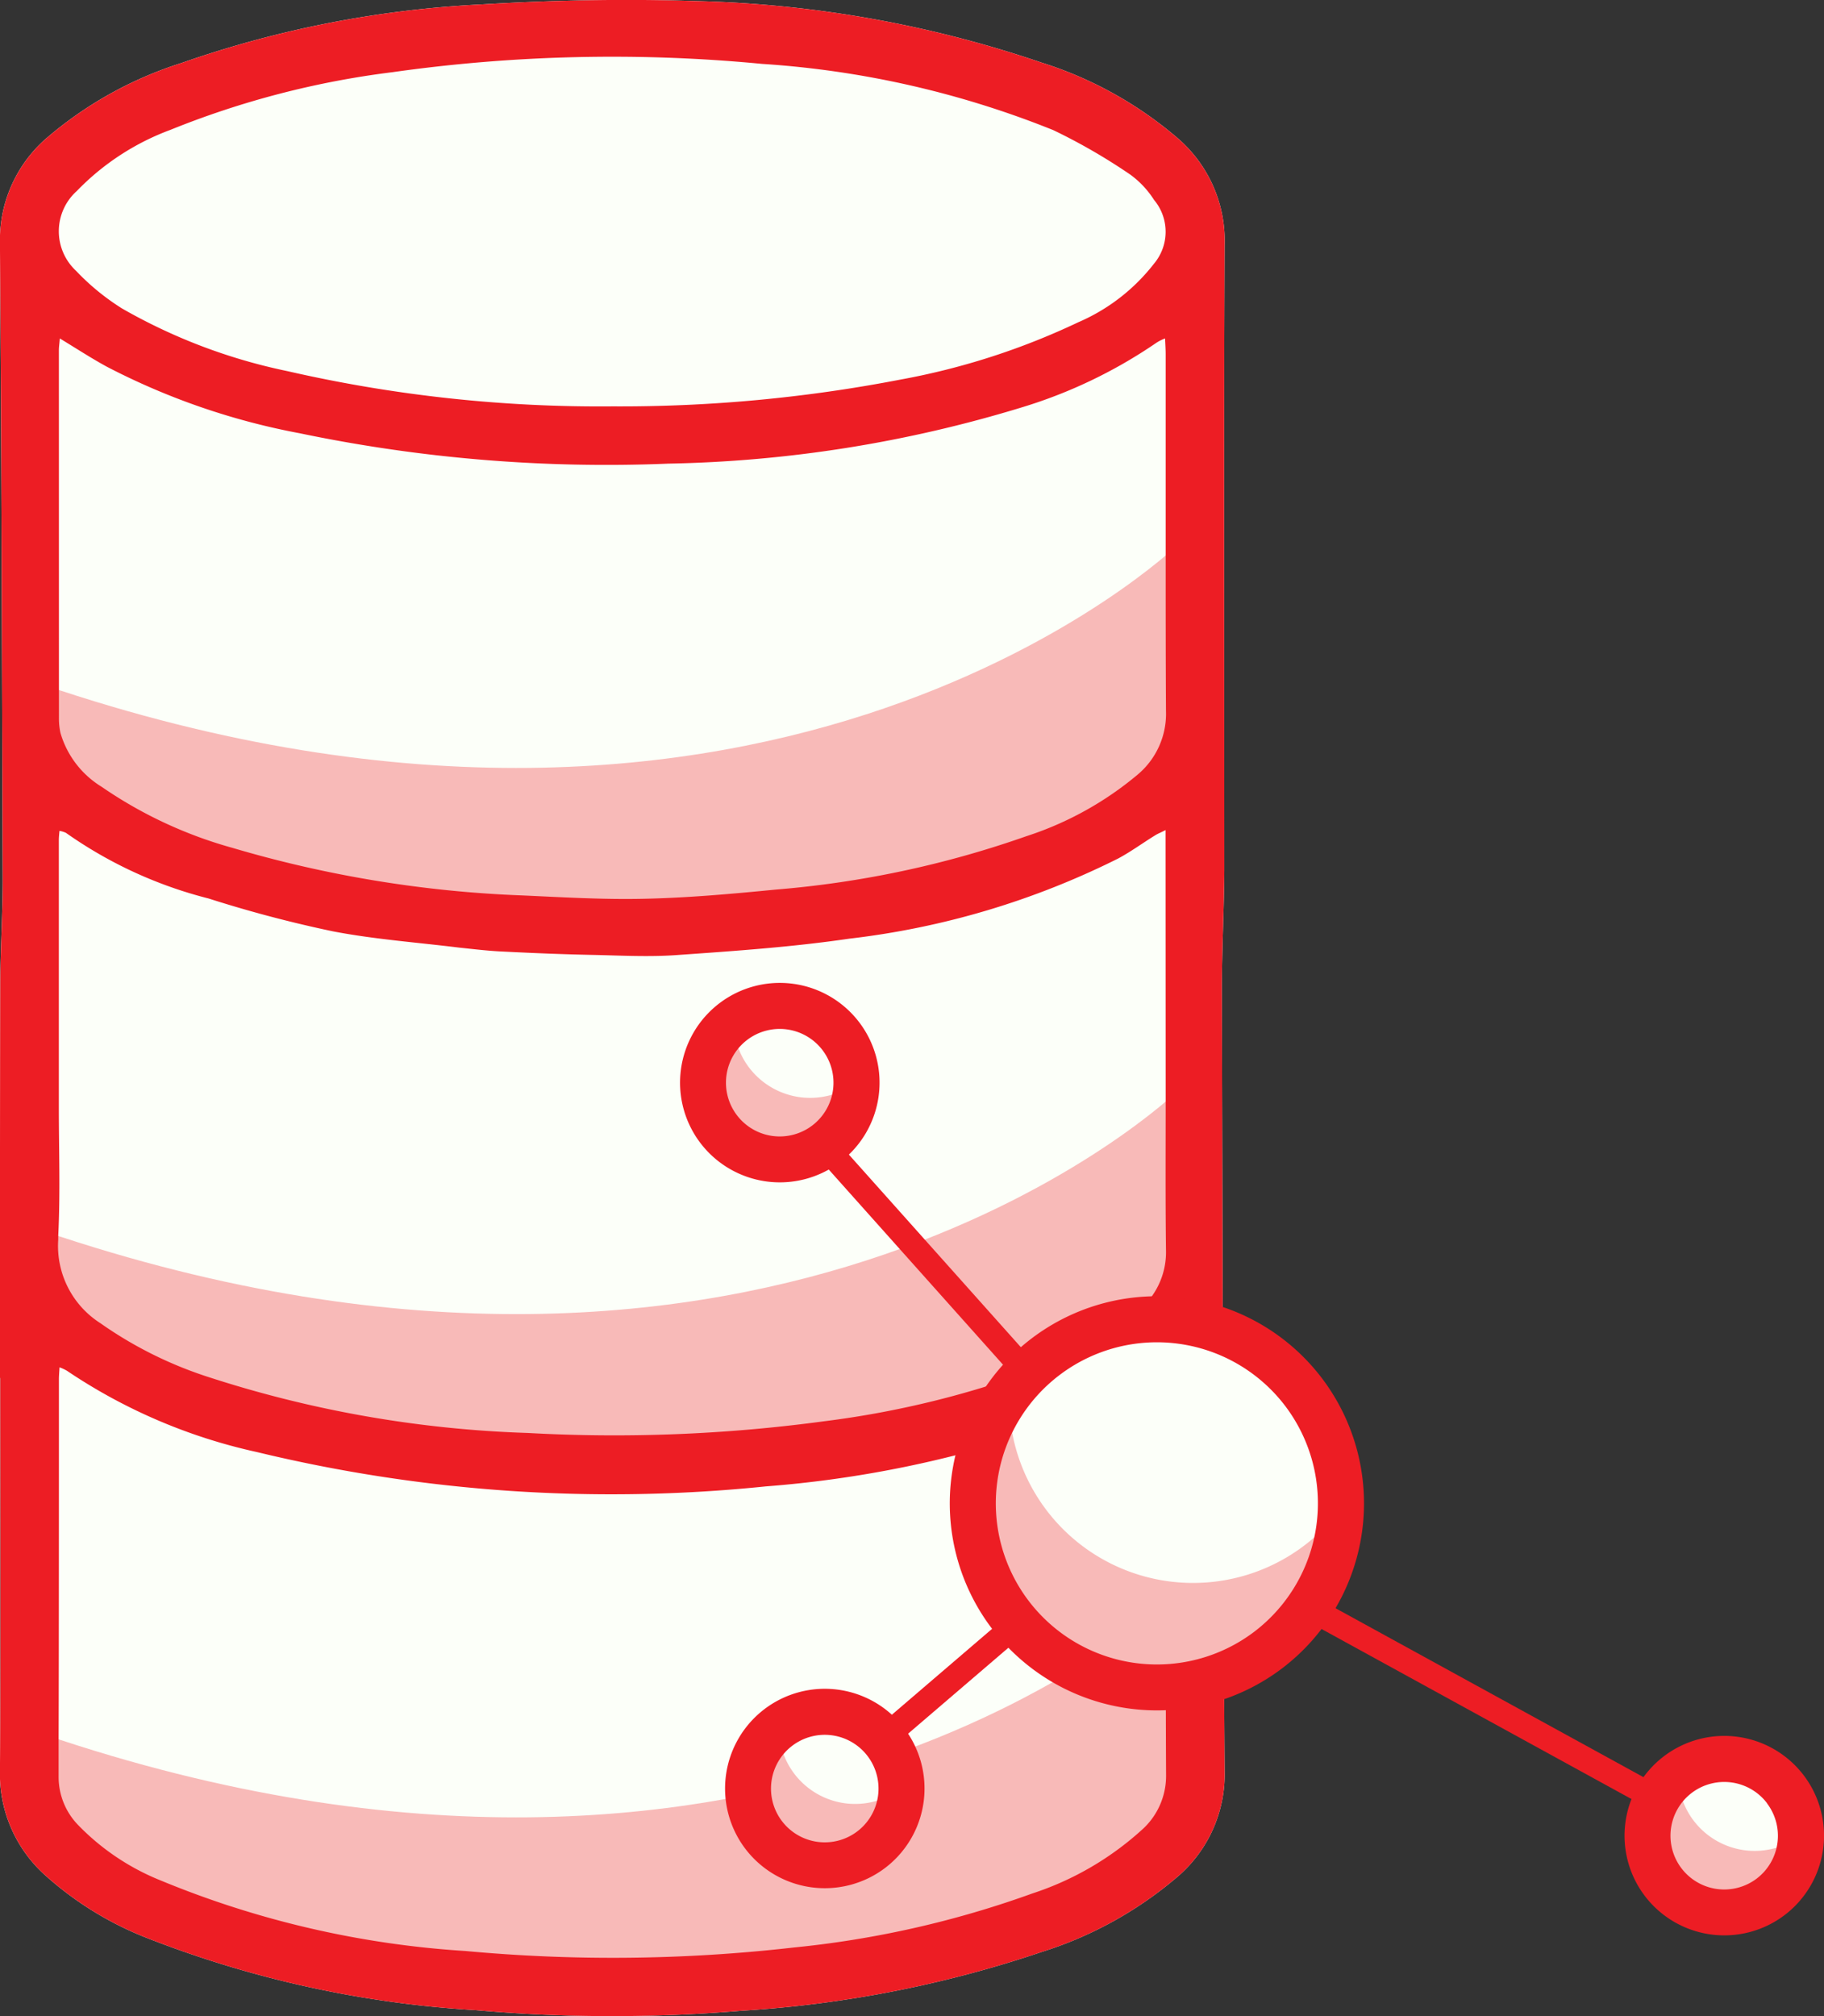
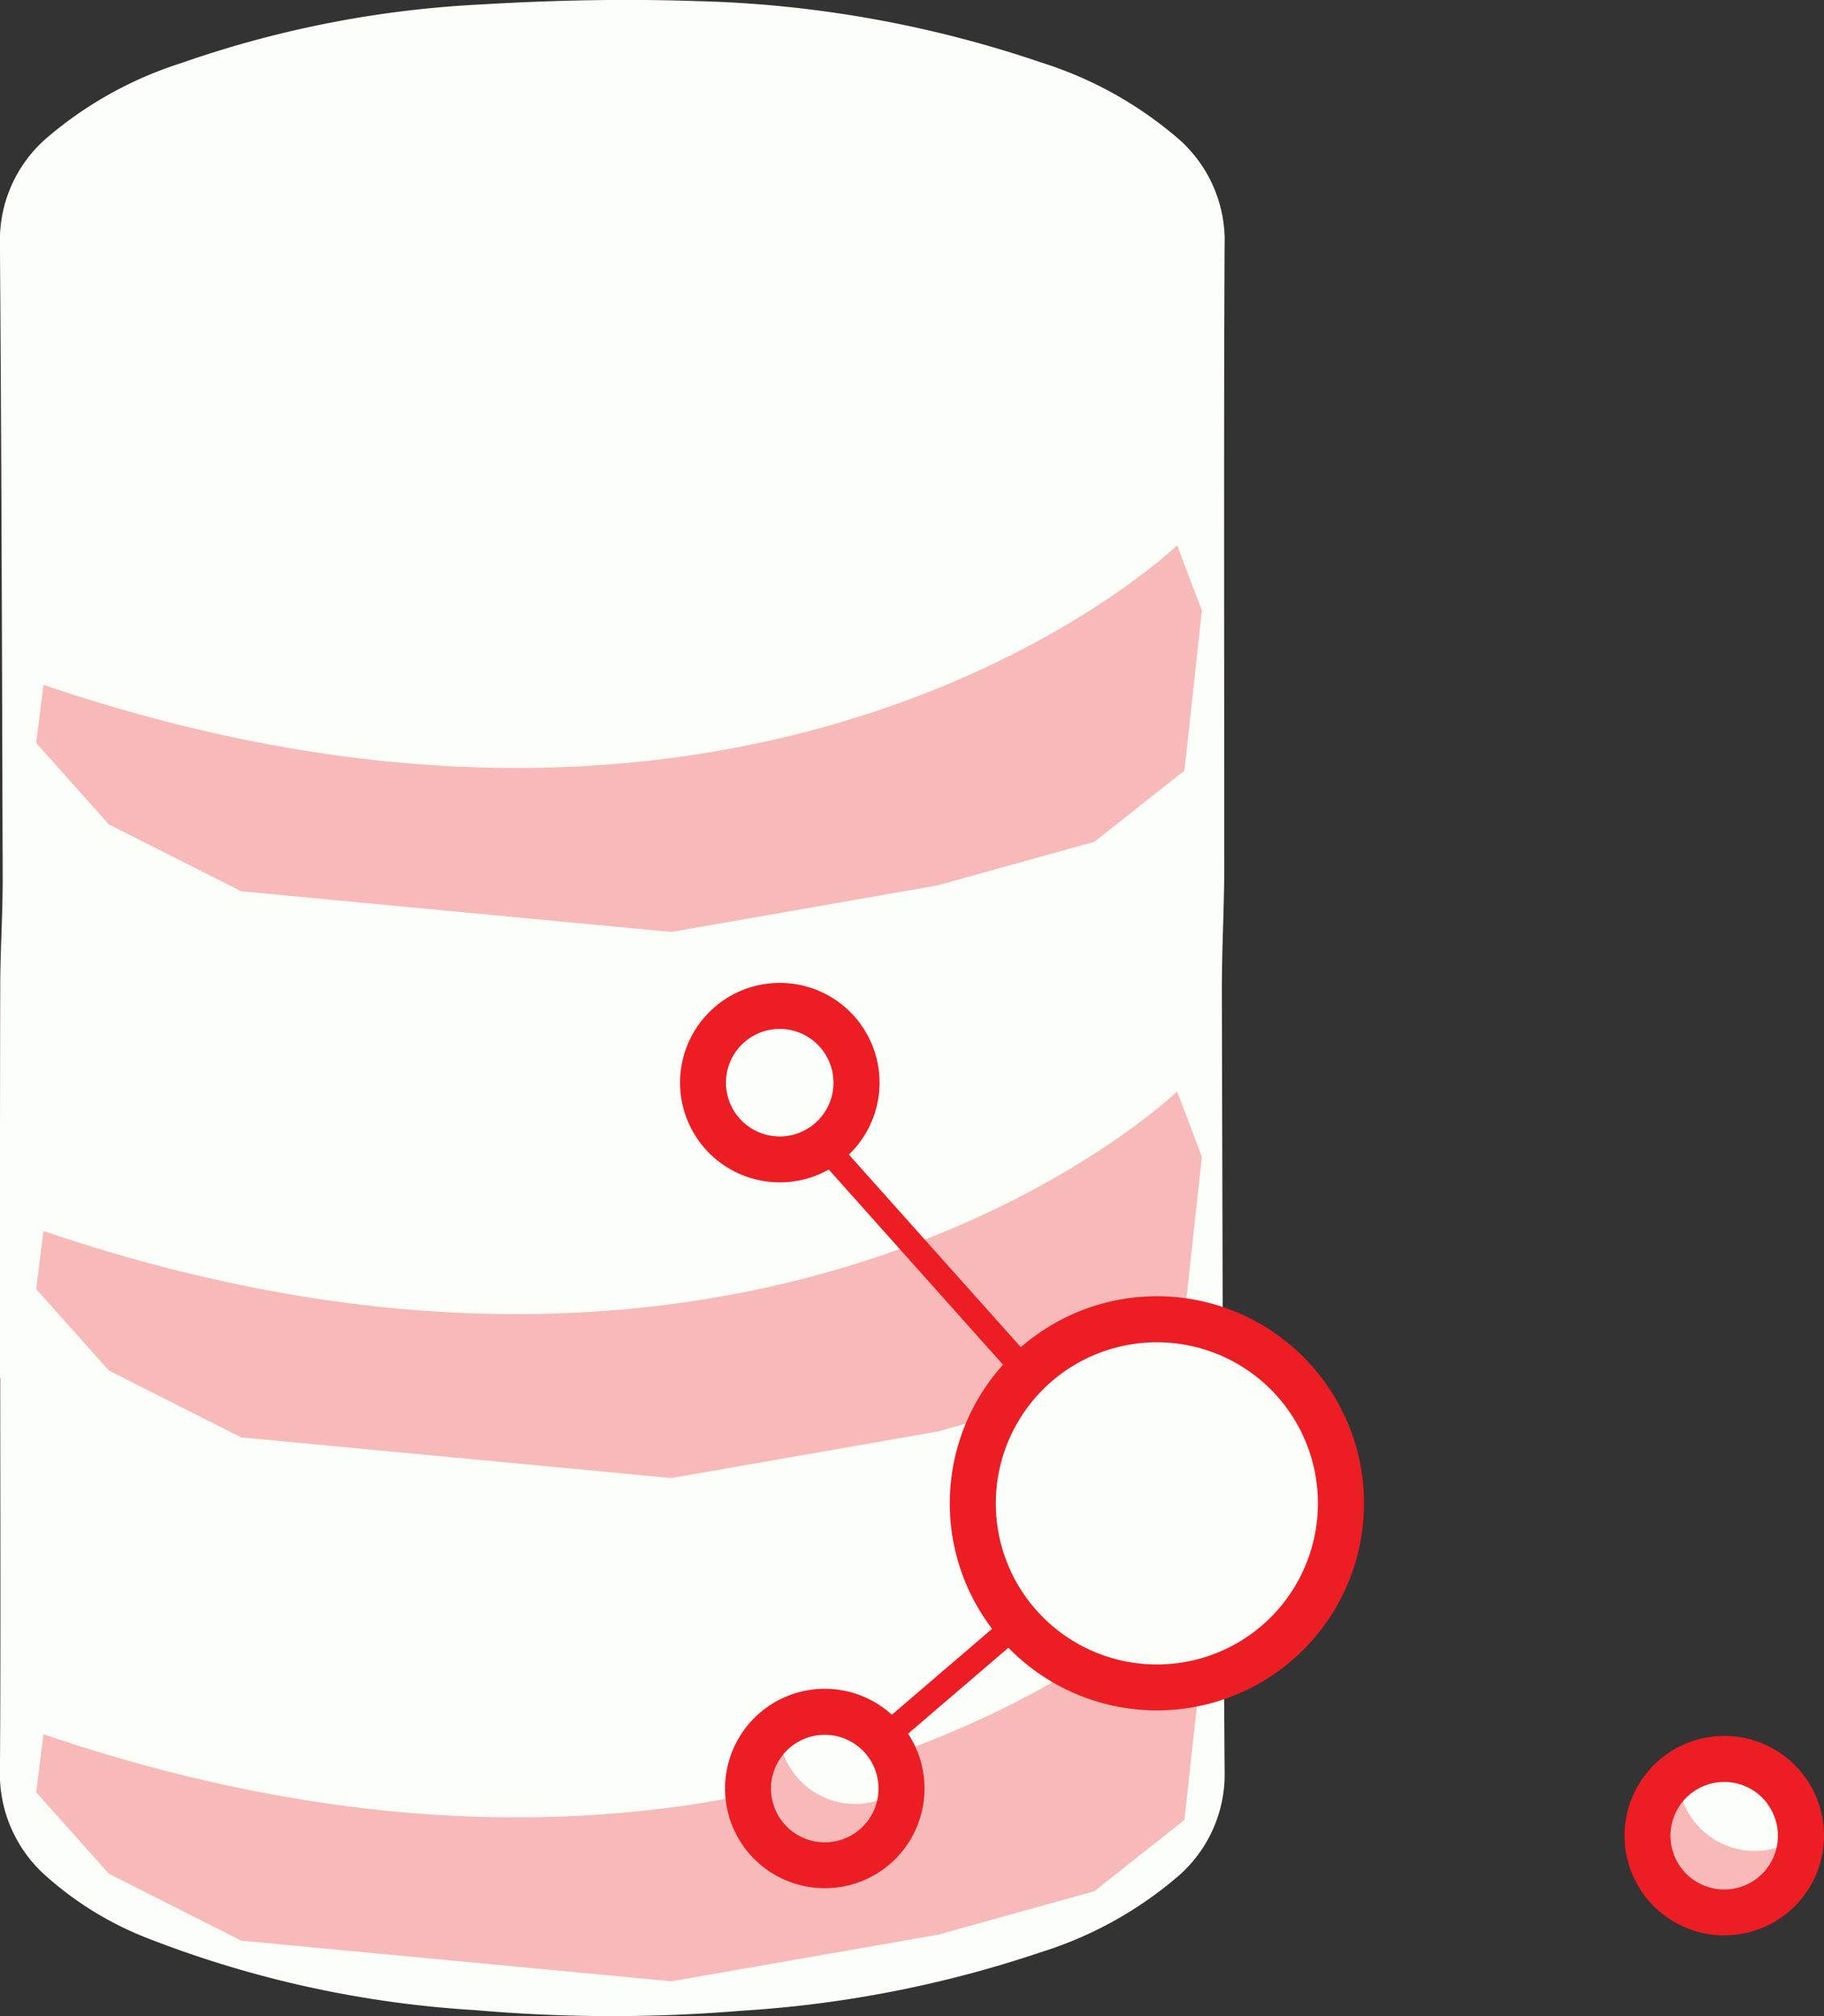
<svg xmlns="http://www.w3.org/2000/svg" width="95" height="105" viewBox="0 0 95 105">
  <rect x="0" y="0" width="95" height="105" fill="#333333" stroke="none" />
  <defs>
    <style>.a{fill:#fcfff9;}.b{fill:#f8bab8;}.c{fill:#ed1d24;}.d{fill:none;stroke:#ed1d24;stroke-miterlimit:10;stroke-width:1.3px;}</style>
  </defs>
  <g transform="translate(-928.323 -6020.418)">
    <g transform="translate(928.323 6020.418)">
      <path class="a" d="M991.961,6071.986c.032,11.427.064,29.246.144,40.673a7.021,7.021,0,0,1-2.413,5.466,20.159,20.159,0,0,1-7.1,3.946,60.323,60.323,0,0,1-15.678,3.069,81.425,81.425,0,0,1-13.824-.033,56.061,56.061,0,0,1-17.02-3.722,17.406,17.406,0,0,1-5.418-3.325,7.088,7.088,0,0,1-2.333-5.433c.048-5.753.016-14.687.016-20.441h-.016c0-5.706,0-14.591.016-20.3,0-1.886.128-3.772.128-5.658-.032-10.515-.064-22.613-.144-33.129a7.039,7.039,0,0,1,2.365-5.433,20.115,20.115,0,0,1,7.08-3.963,55.568,55.568,0,0,1,15.614-3.053c3.74-.224,7.5-.3,11.235-.175a60.206,60.206,0,0,1,17.947,3.2,20.18,20.18,0,0,1,7.144,3.978,7.045,7.045,0,0,1,2.4,5.546c-.048,10.324-.016,22.23-.016,32.555C992.073,6067.832,991.961,6069.909,991.961,6071.986Z" transform="translate(-928.323 -6020.418)" />
      <path class="b" d="M988.928,6072.385s-20.969,20.214-59.048,7.269l-.377,3.026,3.784,4.24,6.89,3.482,22.407,2.119,13.853-2.42,8.176-2.271,4.694-3.711.908-8.326Z" transform="translate(-927.617 -5989.333)" />
      <path class="b" d="M988.928,6055.985s-20.969,20.213-59.048,7.269l-.377,3.028,3.784,4.239,6.89,3.482,22.407,2.119,13.853-2.421,8.176-2.271,4.694-3.711.908-8.326Z" transform="translate(-927.617 -5999.143)" />
      <path class="b" d="M988.928,6038.189s-20.969,20.211-59.048,7.267l-.377,3.028,3.784,4.241,6.89,3.482,22.407,2.12,13.853-2.424,8.176-2.271,4.694-3.71.908-8.328Z" transform="translate(-927.617 -6009.789)" />
-       <path class="c" d="M992.089,6065.755c0-10.324-.032-22.231.016-32.555a7.045,7.045,0,0,0-2.4-5.546,20.18,20.18,0,0,0-7.144-3.978,60.206,60.206,0,0,0-17.947-3.2c-3.74-.128-7.5-.049-11.235.175a55.568,55.568,0,0,0-15.614,3.053,20.115,20.115,0,0,0-7.08,3.963,7.039,7.039,0,0,0-2.365,5.433c.08,10.516.112,22.614.144,33.129,0,1.886-.128,3.772-.128,5.658-.016,5.705-.016,14.59-.016,20.3h.016c0,5.753.032,14.688-.016,20.441a7.088,7.088,0,0,0,2.333,5.433,17.406,17.406,0,0,0,5.418,3.325,56.061,56.061,0,0,0,17.02,3.722,81.425,81.425,0,0,0,13.824.033,60.323,60.323,0,0,0,15.678-3.069,20.159,20.159,0,0,0,7.1-3.946,7.021,7.021,0,0,0,2.413-5.466c-.08-11.428-.112-29.246-.144-40.673C991.961,6069.909,992.073,6067.832,992.089,6065.755Zm-39.554,56.27a49.614,49.614,0,0,1-15.853-3.676,12.408,12.408,0,0,1-4.283-2.876,3.592,3.592,0,0,1-1.023-2.525V6111c.016-5.178.016-13.568.016-18.746,0-.176.016-.352.032-.624a2.272,2.272,0,0,1,.383.176,28.668,28.668,0,0,0,9.893,4.235,78.632,78.632,0,0,0,26.5,1.79,58.247,58.247,0,0,0,14.287-2.925,23.8,23.8,0,0,0,6.041-3.036c.112-.079.256-.128.464-.24a6.252,6.252,0,0,1,.048.7v11.65c0,2.973,0,5.945.016,8.918a3.761,3.761,0,0,1-1.167,2.733,15.78,15.78,0,0,1-5.8,3.4,51.48,51.48,0,0,1-12.417,2.813A83.03,83.03,0,0,1,952.535,6122.024Zm36.5-44.236c0,2.573-.016,5.162.016,7.719a3.944,3.944,0,0,1-1.231,2.988,14.968,14.968,0,0,1-5.146,3.1,49.367,49.367,0,0,1-11.443,2.844,81.493,81.493,0,0,1-15.406.608,59.919,59.919,0,0,1-16.78-2.957,20.887,20.887,0,0,1-5.5-2.765,4.77,4.77,0,0,1-2.189-4.347v-.192c.112-2.221.032-4.443.032-6.665v-13.967c0-.128.016-.255.032-.463a1.224,1.224,0,0,1,.336.1,22.433,22.433,0,0,0,7.431,3.42,65.3,65.3,0,0,0,6.472,1.71c2.157.415,4.379.576,6.568.847.767.08,1.534.175,2.3.207,1.582.08,3.164.145,4.762.176,1.454.033,2.909.112,4.363,0,2.973-.208,5.961-.416,8.9-.847a42.163,42.163,0,0,0,14-4.171c.687-.367,1.311-.831,1.966-1.23.128-.079.272-.128.511-.256Zm-56.734-47.4a13.1,13.1,0,0,1,4.906-3.211,45.851,45.851,0,0,1,11.555-3,81.713,81.713,0,0,1,19.258-.432,49.063,49.063,0,0,1,15.166,3.451,30.461,30.461,0,0,1,4.011,2.318,4.831,4.831,0,0,1,1.23,1.311,2.585,2.585,0,0,1,0,3.325,10,10,0,0,1-3.947,3.052,37.084,37.084,0,0,1-9.285,2.989,76.8,76.8,0,0,1-14.943,1.39,72.943,72.943,0,0,1-16.972-1.838,29.17,29.17,0,0,1-8.6-3.26,12.269,12.269,0,0,1-2.4-1.965A2.814,2.814,0,0,1,932.3,6030.387Zm-.911,8.263c0-.176.032-.353.048-.608.895.544,1.678,1.055,2.477,1.487a36.185,36.185,0,0,0,10.02,3.452,78.19,78.19,0,0,0,19.194,1.581,67.17,67.17,0,0,0,18.394-2.924,25.46,25.46,0,0,0,7.032-3.372,2.341,2.341,0,0,1,.448-.224c.016.336.032.576.032.832v10.468c0,2.7,0,5.4.016,8.1a4.129,4.129,0,0,1-1.486,3.324,17.289,17.289,0,0,1-5.785,3.2,51.972,51.972,0,0,1-13.041,2.779c-2.285.224-4.587.432-6.888.48-2.11.047-4.219-.08-6.329-.175a61.273,61.273,0,0,1-15.1-2.479,22.668,22.668,0,0,1-6.808-3.18,4.883,4.883,0,0,1-2.141-2.8,3.537,3.537,0,0,1-.08-.719Z" transform="translate(-928.323 -6020.418)" />
    </g>
    <g transform="translate(963.745 6071.612)">
      <line class="d" x1="16.984" y2="14.556" transform="translate(7.538 27.402)" />
-       <line class="d" x1="29.05" y1="15.937" transform="translate(25.335 28.475)" />
      <line class="d" x1="19.257" y1="21.566" transform="translate(4.824 5.472)" />
      <circle class="a" cx="3.995" cy="3.995" r="3.995" transform="translate(1.197 1.198)" />
-       <path class="b" d="M959.725,6056.885a3.994,3.994,0,0,1-5.582-.779,3.946,3.946,0,0,1-.8-2.4l-.016.01a4,4,0,1,0,6.394,3.173Z" transform="translate(-950.552 -6051.703)" />
      <path class="c" d="M952.052,6060.78a5.195,5.195,0,1,1,7.276,1.005A5.2,5.2,0,0,1,952.052,6060.78Zm6.37-4.824a2.8,2.8,0,1,0-.54,3.919A2.8,2.8,0,0,0,958.422,6055.956Z" transform="translate(-951 -6052.452)" />
      <circle class="a" cx="3.995" cy="3.995" r="3.995" transform="translate(3.542 37.962)" />
      <path class="b" d="M961.194,6079.89a3.975,3.975,0,0,1-6.38-3.183l-.015.009a4,4,0,1,0,6.394,3.173Z" transform="translate(-949.674 -6037.944)" />
      <path class="c" d="M953.52,6083.784a5.194,5.194,0,1,1,7.276,1A5.2,5.2,0,0,1,953.52,6083.784Zm6.37-4.824a2.8,2.8,0,1,0-.542,3.919A2.8,2.8,0,0,0,959.89,6078.96Z" transform="translate(-950.122 -6038.692)" />
      <circle class="a" cx="3.995" cy="3.995" r="3.995" transform="translate(50.39 40.417)" />
      <path class="b" d="M990.507,6081.425a3.993,3.993,0,0,1-5.582-.78,3.938,3.938,0,0,1-.8-2.4l-.016.009a3.995,3.995,0,1,0,6.394,3.172Z" transform="translate(-932.141 -6037.025)" />
      <path class="c" d="M982.834,6085.321a5.195,5.195,0,1,1,7.276,1A5.2,5.2,0,0,1,982.834,6085.321Zm6.37-4.825a2.8,2.8,0,1,0-.54,3.918A2.8,2.8,0,0,0,989.2,6080.5Z" transform="translate(-932.588 -6037.773)" />
      <circle class="a" cx="9.589" cy="9.589" r="9.589" transform="translate(15.244 17.513)" />
-       <path class="b" d="M979.7,6071.831a9.582,9.582,0,0,1-17.268-6,9.586,9.586,0,1,0,17.268,6Z" transform="translate(-945.294 -6044.45)" />
      <path class="c" d="M961.976,6079.959a10.787,10.787,0,1,1,15.112,2.086A10.8,10.8,0,0,1,961.976,6079.959Zm15.286-11.58a8.39,8.39,0,1,0-1.62,11.755A8.4,8.4,0,0,0,977.262,6068.379Z" transform="translate(-945.742 -6046.344)" />
    </g>
  </g>
</svg>